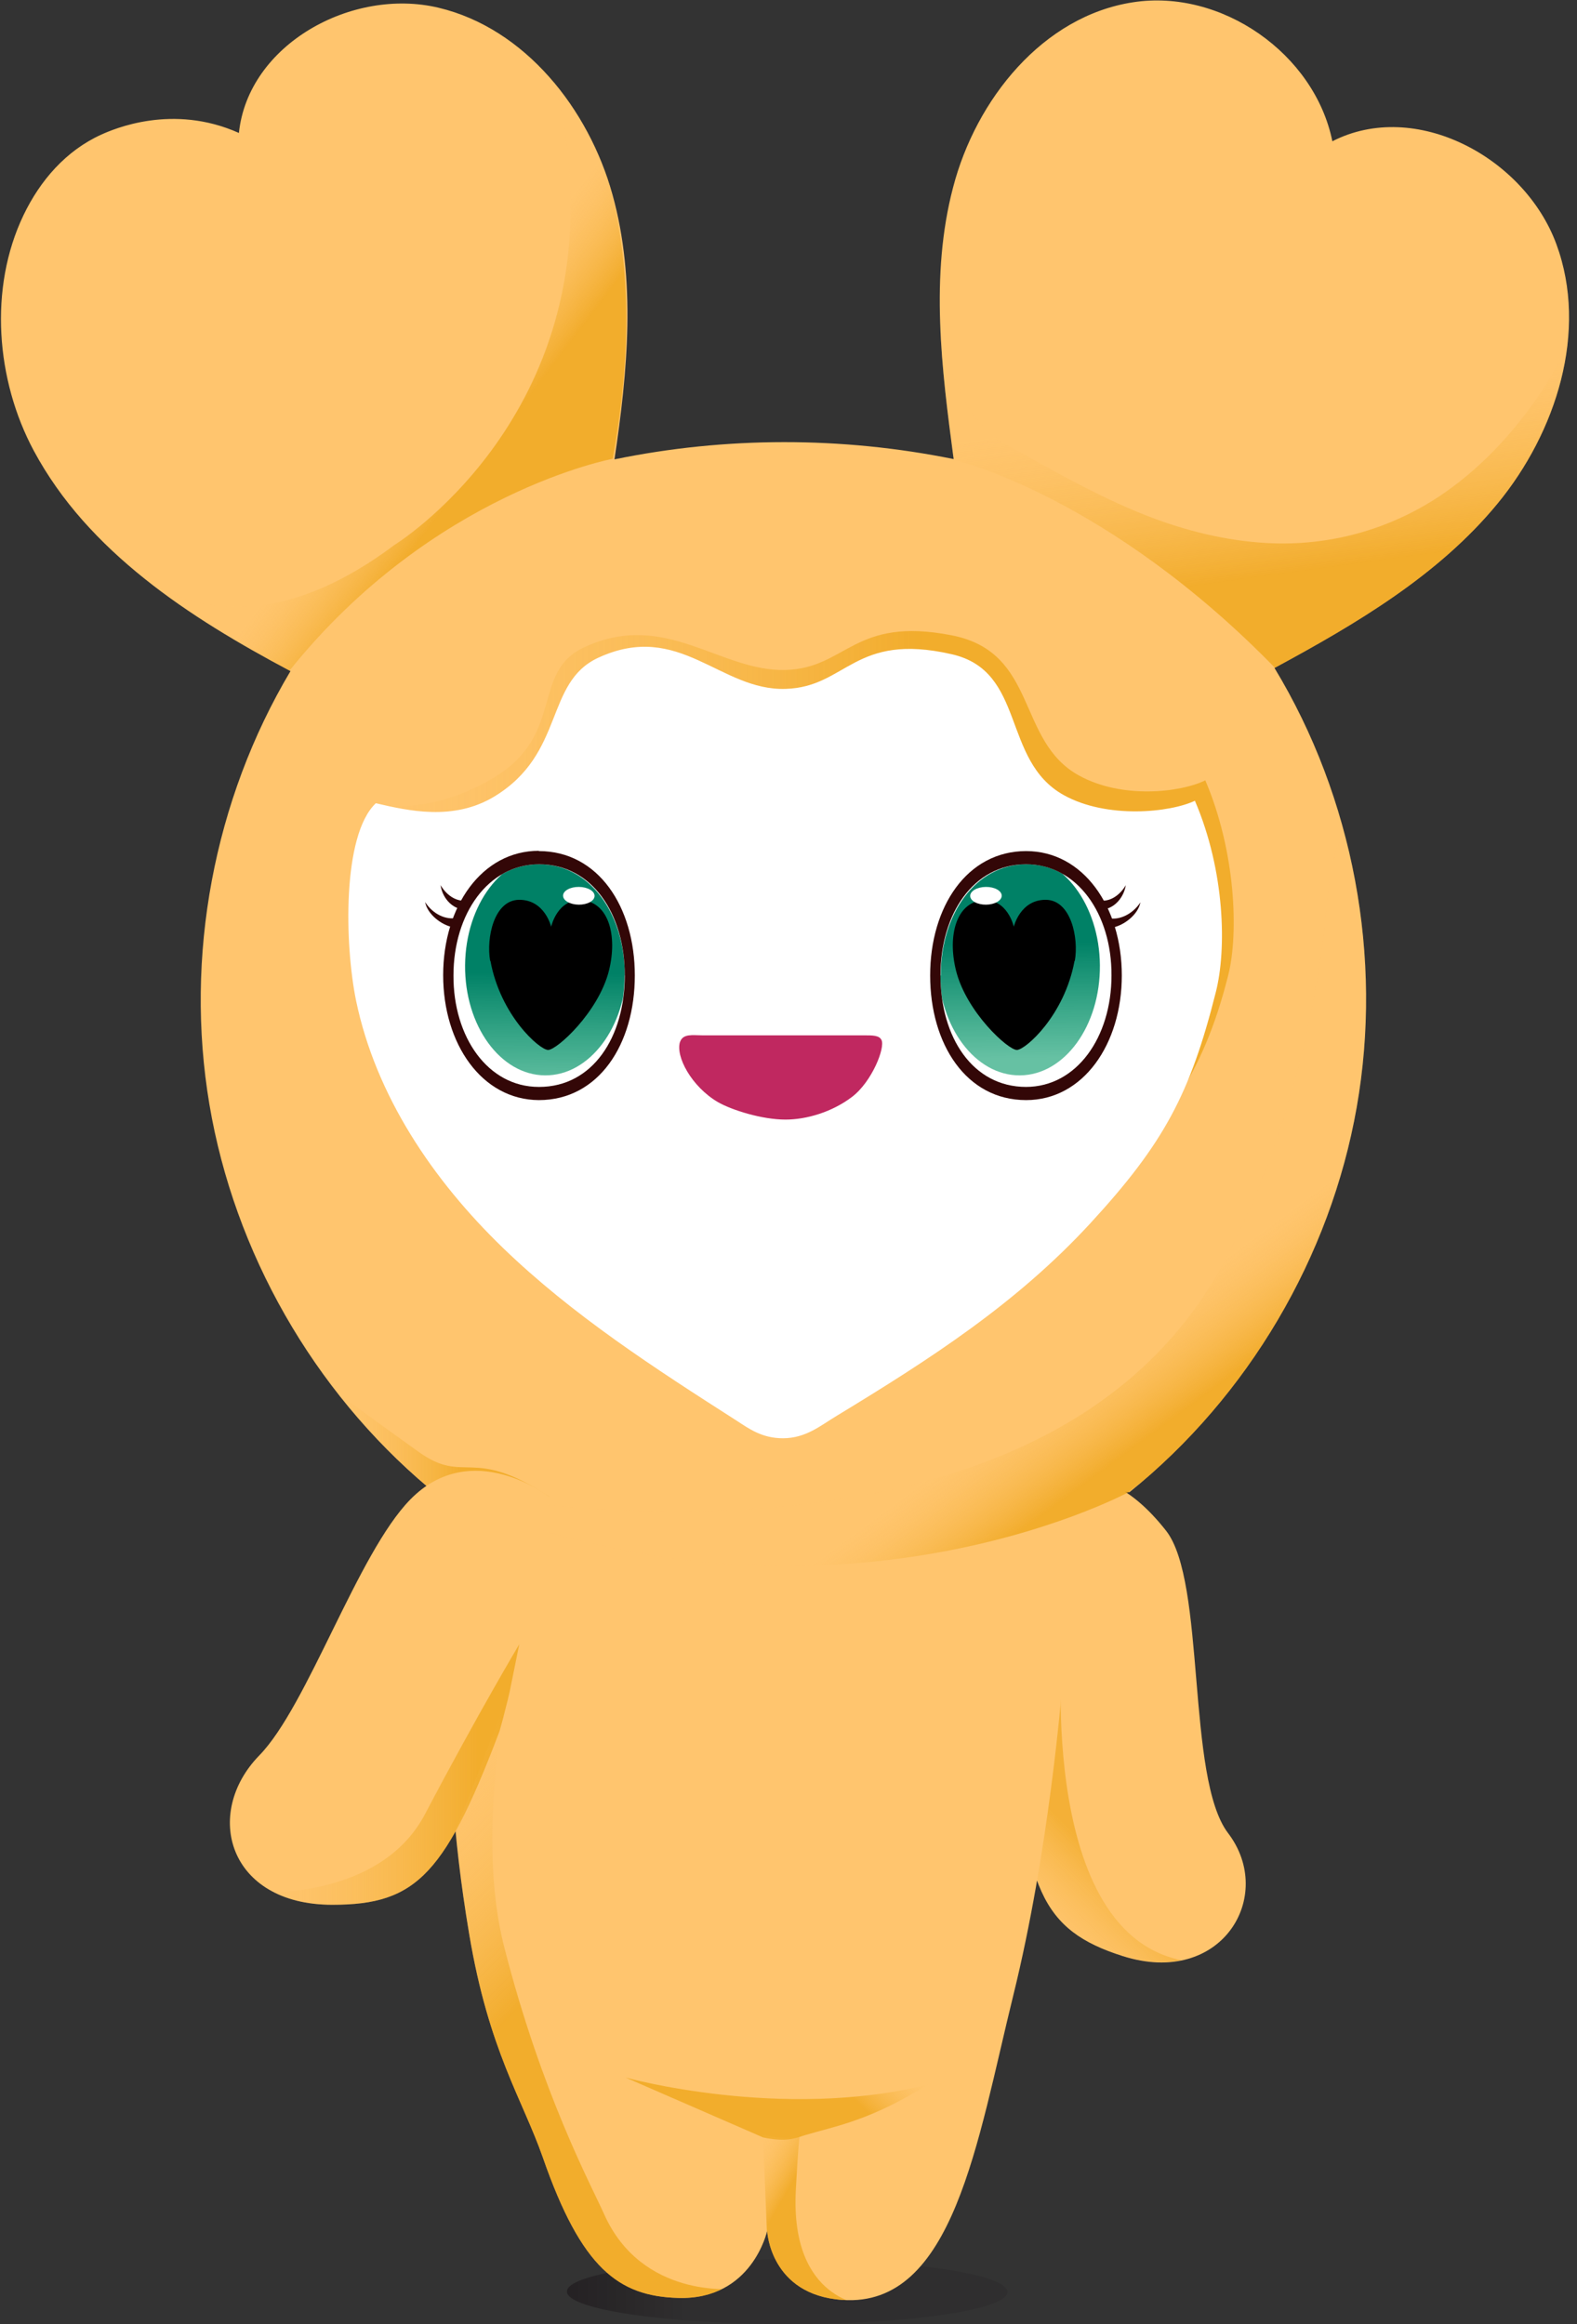
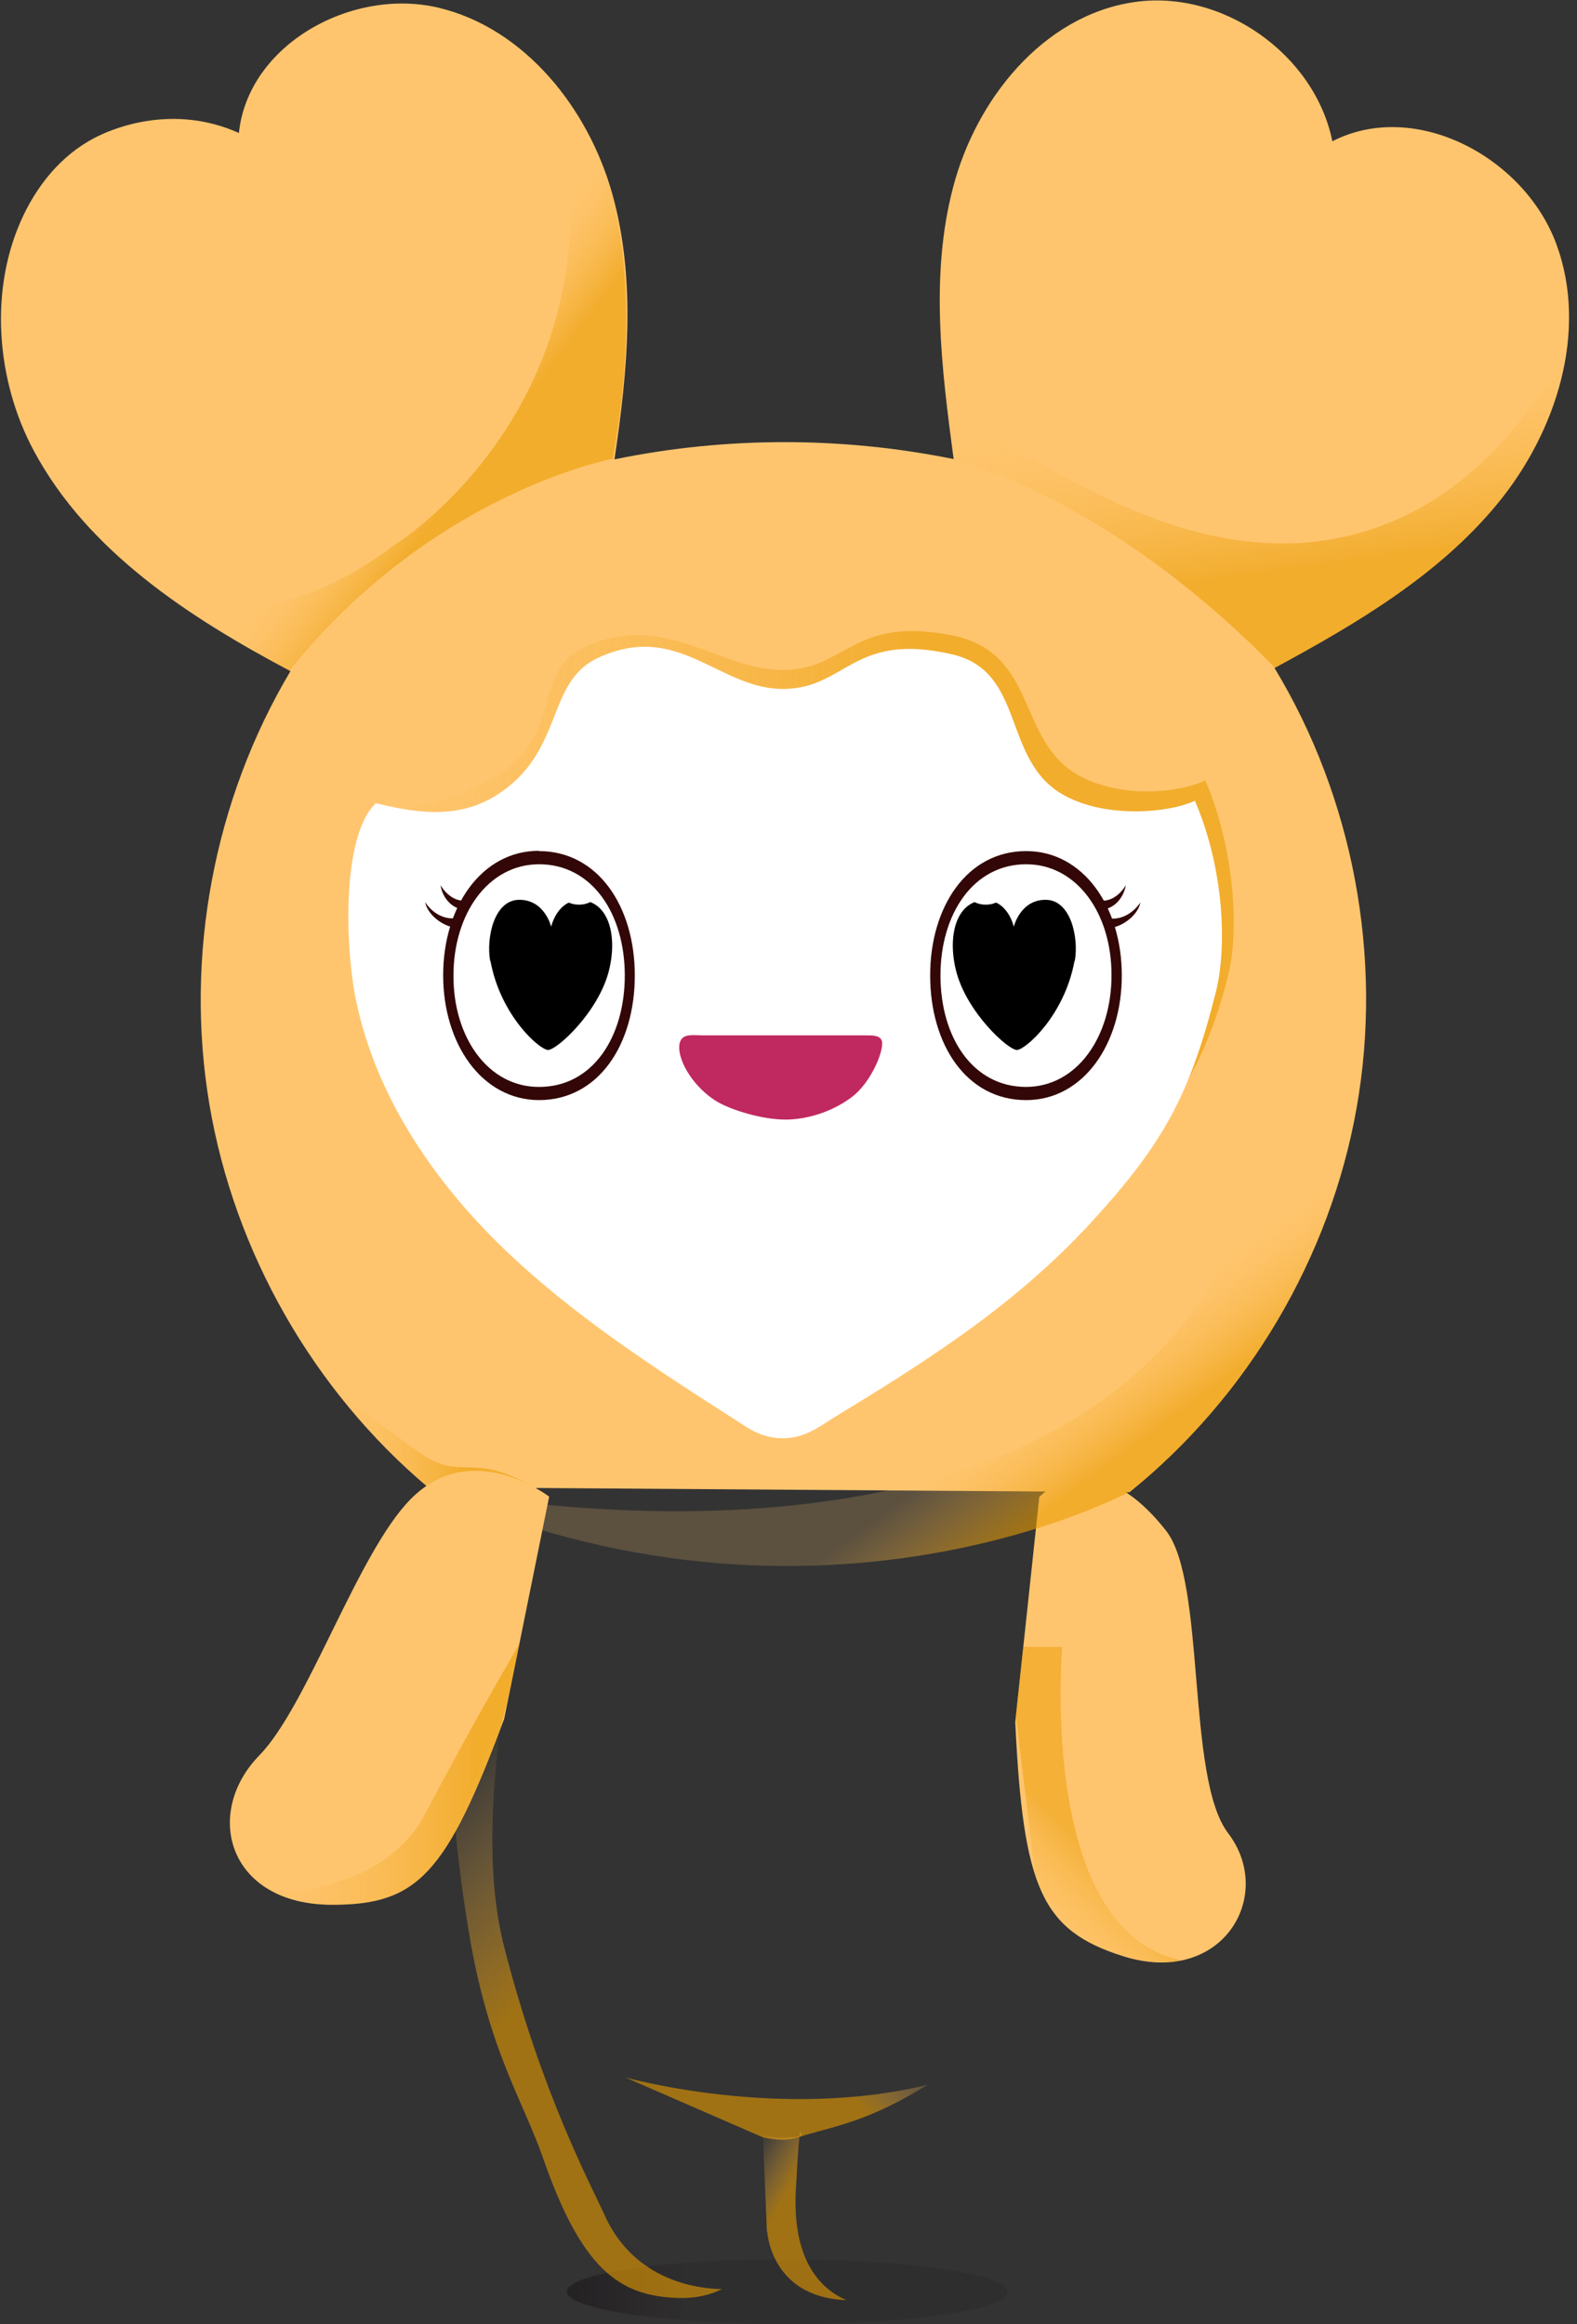
<svg xmlns="http://www.w3.org/2000/svg" xmlns:xlink="http://www.w3.org/1999/xlink" id="_レイヤー_2" viewBox="0 0 55.05 81.1">
  <rect x="0" y="0" width="55.05" height="81.1" fill="#333333" stroke="none" />
  <defs>
    <style>.cls-1{fill:#ffc56e;}.cls-1,.cls-2,.cls-3,.cls-4,.cls-5,.cls-6,.cls-7,.cls-8,.cls-9,.cls-10,.cls-11,.cls-12,.cls-13,.cls-14,.cls-15,.cls-16,.cls-17,.cls-18,.cls-19{stroke-width:0px;}.cls-2{fill:#330707;}.cls-20{clip-path:url(#clippath);}.cls-3{fill:none;}.cls-4{fill:url(#linear-gradient);}.cls-5{fill:url(#linear-gradient-11);}.cls-6{fill:url(#linear-gradient-12);}.cls-7{fill:url(#linear-gradient-13);}.cls-8{fill:url(#linear-gradient-10);}.cls-21{clip-path:url(#clippath-4);}.cls-22{clip-path:url(#clippath-3);}.cls-23{clip-path:url(#clippath-2);}.cls-24{clip-path:url(#clippath-6);}.cls-25{clip-path:url(#clippath-5);}.cls-9{fill:#000;}.cls-10{fill:#c02860;}.cls-11{fill:url(#linear-gradient-4);}.cls-12{fill:url(#linear-gradient-2);}.cls-13{fill:url(#linear-gradient-3);}.cls-14{fill:url(#linear-gradient-8);}.cls-15{fill:url(#linear-gradient-9);}.cls-16{fill:url(#linear-gradient-7);}.cls-17{fill:url(#linear-gradient-5);}.cls-18{fill:url(#linear-gradient-6);}.cls-19{fill:#fff;}</style>
    <linearGradient id="linear-gradient" x1="1579.92" y1="76.81" x2="1603.07" y2="76.81" gradientTransform="translate(104.28 -978.1) rotate(90) scale(.66 1) skewX(.05)" gradientUnits="userSpaceOnUse">
      <stop offset="0" stop-color="#000005" stop-opacity=".8" />
      <stop offset=".77" stop-color="#0c0006" stop-opacity=".1" />
    </linearGradient>
    <clipPath id="clippath">
      <path class="cls-3" d="M36.28,52.24s2.18-1.21,4.11,1.73c1.25,1.9,1.01,8.07,2.48,9.99,1.67,2.19-.22,5.39-3.68,4.29-2.83-.9-3.47-2.37-3.75-8.16" />
    </clipPath>
    <linearGradient id="linear-gradient-2" x1="738.04" y1="-276.2" x2="742.53" y2="-282" gradientTransform="translate(-731.81 246.28) rotate(7.3)" gradientUnits="userSpaceOnUse">
      <stop offset="0" stop-color="#ffc56e" stop-opacity=".2" />
      <stop offset=".41" stop-color="#e99c00" stop-opacity=".5" />
    </linearGradient>
    <linearGradient id="linear-gradient-3" x1="12.15" y1="35.76" x2="43.07" y2="35.76" gradientUnits="userSpaceOnUse">
      <stop offset="0" stop-color="#ffc56e" stop-opacity=".2" />
      <stop offset=".65" stop-color="#e99c00" stop-opacity=".6" />
    </linearGradient>
    <clipPath id="clippath-2">
      <path class="cls-3" d="M21.8,34.04c0,2.15-1.12,3.89-2.99,3.89s-2.99-1.74-2.98-3.89,1.21-3.88,2.99-3.88,2.99,1.73,2.99,3.88Z" />
    </clipPath>
    <linearGradient id="linear-gradient-4" x1="835.47" y1="89.09" x2="835.47" y2="81.42" gradientTransform="translate(104.56 -796.43) rotate(90.05) skewX(.02)" gradientUnits="userSpaceOnUse">
      <stop offset="0" stop-color="#009766" stop-opacity=".6" />
      <stop offset=".53" stop-color="#008166" />
    </linearGradient>
    <clipPath id="clippath-3">
      <path class="cls-3" d="M32.83,34.04c0,2.15,1.12,3.89,2.99,3.89s2.99-1.74,2.99-3.89-1.21-3.88-2.98-3.88-2.99,1.73-2.99,3.88Z" />
    </clipPath>
    <linearGradient id="linear-gradient-5" x1="-5880.7" y1="149.46" x2="-5880.7" y2="141.79" gradientTransform="translate(-5807.98 -105.96) rotate(179.95) scale(.99 -.99) skewX(.02)" xlink:href="#linear-gradient-4" />
    <clipPath id="clippath-4">
      <path class="cls-3" d="M39.43,52.07c4.14-3.34,7.01-8.2,7.93-13.43s-.12-10.79-2.87-15.33c2.85-1.54,5.72-3.23,7.78-5.73,2.06-2.5,3.18-6.02,2.06-9.06s-4.93-5.07-7.82-3.59c-.62-3.06-3.88-5.33-6.96-4.85-3.14.48-5.48,3.38-6.28,6.46-.81,3.08-.4,6.33.02,9.48-3.9-.79-7.95-.79-11.84.01.46-3.07.76-6.25-.07-9.24S18.33.99,15.31.27s-6.65,1.28-6.97,4.37c-2.32-1.04-4.39-.13-4.81.06-1.23.56-2.13,1.6-2.71,2.81-1.22,2.55-.96,5.76.36,8.22,1.89,3.52,5.43,5.82,8.96,7.69-2.68,4.5-3.7,9.96-2.83,15.12s3.63,9.99,7.63,13.36l.42,2.21,11.41,3.54,9.83-2.78,2.83-2.8Z" />
    </clipPath>
    <linearGradient id="linear-gradient-6" x1="11.8" y1="50.44" x2="19.17" y2="50.44" gradientUnits="userSpaceOnUse">
      <stop offset="0" stop-color="#ffc56e" stop-opacity=".2" />
      <stop offset=".59" stop-color="#e99c00" stop-opacity=".6" />
    </linearGradient>
    <linearGradient id="linear-gradient-7" x1="16.31" y1="13.01" x2="20.05" y2="15.86" gradientTransform="translate(-1.36 .43) rotate(.01)" xlink:href="#linear-gradient-3" />
    <linearGradient id="linear-gradient-8" x1="45.5" y1="13.55" x2="46.77" y2="22.81" gradientTransform="translate(-1.36 .43) rotate(.01)" xlink:href="#linear-gradient-3" />
    <linearGradient id="linear-gradient-9" x1="38.08" y1="47.98" x2="44.83" y2="57.1" gradientTransform="translate(-1.36 .43) rotate(.01)" gradientUnits="userSpaceOnUse">
      <stop offset="0" stop-color="#ffc56e" stop-opacity=".2" />
      <stop offset=".3" stop-color="#e99c00" stop-opacity=".6" />
    </linearGradient>
    <clipPath id="clippath-5">
      <path class="cls-3" d="M17.6,59.98c-2.02,5.43-3.03,6.49-6,6.49-3.64,0-4.52-3.19-2.55-5.21,1.69-1.73,3.43-7.05,5.27-8.93,2.15-2.2,4.85-.1,4.85-.1" />
    </clipPath>
    <linearGradient id="linear-gradient-10" x1="9.09" y1="62.17" x2="18.16" y2="62.17" gradientUnits="userSpaceOnUse">
      <stop offset="0" stop-color="#ffc56e" stop-opacity=".2" />
      <stop offset=".84" stop-color="#e99c00" stop-opacity=".6" />
    </linearGradient>
    <clipPath id="clippath-6">
      <path class="cls-3" d="M37.08,58.85c-.03.29-.46,5.73-1.71,10.79s-2.08,10.89-5.96,10.62c-2.53-.17-2.63-2.41-2.63-2.41,0,0-.52,2.42-3.11,2.34-2.07-.06-3.37-1.02-4.72-4.9-.71-2.03-1.89-3.74-2.57-7.79-1.22-7.23-.34-10.67-.34-10.67l.3-8.69h20.26s.73,7.82.47,10.71Z" />
    </clipPath>
    <linearGradient id="linear-gradient-11" x1="-4647.91" y1="70.05" x2="-4642.76" y2="75.19" gradientTransform="translate(-4618.23) rotate(-180) scale(1 -1)" xlink:href="#linear-gradient-9" />
    <linearGradient id="linear-gradient-12" x1="-4464.76" y1="147.8" x2="-4469.93" y2="151.01" gradientTransform="translate(-4441.5 69.21) rotate(178.19) scale(1 -1)" gradientUnits="userSpaceOnUse">
      <stop offset="0" stop-color="#ffc56e" stop-opacity="0" />
      <stop offset=".3" stop-color="#e99c00" stop-opacity=".6" />
    </linearGradient>
    <linearGradient id="linear-gradient-13" x1="-4631.47" y1="63.85" x2="-4645.66" y2="78.04" gradientTransform="translate(-4618.23) rotate(-180) scale(1 -1)" gradientUnits="userSpaceOnUse">
      <stop offset="0" stop-color="#ffc56e" stop-opacity="0" />
      <stop offset=".39" stop-color="#e99c00" stop-opacity=".6" />
    </linearGradient>
  </defs>
  <g id="_レイヤー_4">
    <ellipse class="cls-4" cx="27.49" cy="79.97" rx="1.13" ry="7.69" transform="translate(-52.52 107.38) rotate(-89.94)" />
    <path class="cls-1" d="M36.28,52.24s1.87-2.06,4.42,1.17c1.41,1.78.7,8.63,2.17,10.56,1.67,2.19-.22,5.39-3.68,4.29-2.83-.9-3.47-2.37-3.75-8.16" />
    <g class="cls-20">
      <path class="cls-12" d="M35.17,57.47h1.91s-.92,10.5,4.61,11c0,0-3.21,3.79-5.57-3.15" />
    </g>
-     <path class="cls-1" d="M37.08,58.85c-.03.29-.46,5.73-1.71,10.79s-2.08,10.89-5.96,10.62c-2.53-.17-2.63-2.41-2.63-2.41,0,0-.52,2.42-3.11,2.34-2.07-.06-3.37-1.02-4.72-4.9-.71-2.03-1.89-3.74-2.57-7.79-1.22-7.23-.34-10.67-.34-10.67l.3-8.69h20.26s.73,7.82.47,10.71Z" />
    <path class="cls-1" d="M39.43,52.07c4.14-3.34,7.01-8.2,7.93-13.43s-.12-10.79-2.87-15.33c2.85-1.54,5.72-3.23,7.78-5.73,2.06-2.5,3.18-6.02,2.06-9.06s-4.93-5.07-7.82-3.59c-.62-3.06-3.88-5.33-6.96-4.85-3.14.48-5.48,3.38-6.28,6.46-.81,3.08-.4,6.33.02,9.48-3.9-.79-7.95-.79-11.84.01.46-3.07.76-6.25-.07-9.24S18.33.99,15.31.27s-6.65,1.28-6.97,4.37c-2.32-1.04-4.39-.13-4.81.06-1.23.56-2.13,1.6-2.71,2.81-1.22,2.55-.96,5.76.36,8.22,1.89,3.52,5.43,5.82,8.96,7.69-2.68,4.5-3.7,9.96-2.83,15.12s3.63,9.99,7.63,13.36" />
    <path class="cls-13" d="M42.07,27.22c1.06,2.47,1.18,5.35.8,6.83-.89,3.53-2.23,5.17-4.81,7.97-2.58,2.8-5.58,4.73-8.84,6.71-.57.34-1.08.79-1.89.79-.73,0-1.18-.33-1.61-.61-2.86-1.83-5.73-3.68-8.17-6.04s-4.43-5.3-5.12-8.62c-.4-1.95-.5-5.1.69-6.21,1.12.26,2.7-.04,4.13-.91,2.49-1.51,1.27-3.69,3.16-4.55,2.83-1.3,4.72.86,7.01.8,2.14-.06,2.37-1.88,5.8-1.21,3.03.59,2.25,3.68,4.44,4.89,1.5.83,3.54.6,4.42.17Z" />
    <path class="cls-19" d="M41.71,27.94c1.06,2.47,1.11,5.21.73,6.69-.89,3.53-1.8,5.26-4.38,8.06-2.58,2.8-5.58,4.73-8.84,6.71-.57.34-1.08.79-1.89.79-.73,0-1.18-.33-1.61-.61-2.86-1.83-5.73-3.68-8.17-6.04-2.44-2.36-4.43-5.3-5.12-8.62-.4-1.95-.49-5.78.69-6.89,1.12.26,2.7.63,4.13-.23,2.49-1.51,1.75-3.98,3.64-4.85,2.83-1.3,4.24,1.16,6.53,1.09,2.14-.06,2.39-1.99,5.8-1.21,2.61.59,1.73,3.71,3.92,4.92,1.5.83,3.7.61,4.58.19Z" />
    <path class="cls-19" d="M21.8,34.04c0,2.15-1.12,3.89-2.99,3.89s-2.99-1.74-2.98-3.89,1.21-3.88,2.99-3.88,2.99,1.73,2.99,3.88Z" />
    <path class="cls-2" d="M16.11,31.73c-.37-.07-.67-.42-.73-.84.25.42.64.61.97.52" />
    <path class="cls-2" d="M38.56,31.73c.37-.07.67-.42.74-.84-.25.42-.64.61-.97.52" />
    <path class="cls-2" d="M15.82,32.36c-.42-.08-.9-.46-.98-.88.28.43.73.63,1.11.55" />
    <path class="cls-2" d="M38.83,32.37c.42-.08.9-.46.98-.88-.28.42-.74.63-1.11.55" />
    <g class="cls-23">
-       <ellipse class="cls-11" cx="19.06" cy="33.71" rx="3.82" ry="2.82" transform="translate(-14.81 52.49) rotate(-89.53)" />
      <path class="cls-9" d="M17.11,33.53c-.14-.79.13-2.13,1.02-2.13s1.11.94,1.11.94c0,0,.22-1.01,1.11-.92s1.21,1.22.91,2.44c-.36,1.46-1.83,2.79-2.13,2.78s-1.66-1.2-2.01-3.11Z" />
      <ellipse class="cls-19" cx="20.21" cy="31.26" rx=".31" ry=".55" transform="translate(-11.24 51.18) rotate(-89.47)" />
    </g>
-     <path class="cls-19" d="M32.83,34.04c0,2.15,1.12,3.89,2.99,3.89s2.99-1.74,2.99-3.89-1.21-3.88-2.98-3.88-2.99,1.73-2.99,3.88Z" />
    <g class="cls-22">
-       <ellipse class="cls-17" cx="35.57" cy="33.71" rx="2.82" ry="3.82" transform="translate(-.27 .29) rotate(-.47)" />
      <path class="cls-9" d="M37.52,33.53c.14-.79-.13-2.13-1.02-2.13s-1.11.94-1.11.94c0,0-.22-1.01-1.11-.92s-1.21,1.22-.91,2.44c.36,1.46,1.83,2.79,2.13,2.78s1.66-1.2,2.01-3.11Z" />
      <ellipse class="cls-19" cx="34.42" cy="31.26" rx=".55" ry=".31" transform="translate(-.29 .32) rotate(-.53)" />
    </g>
    <path class="cls-10" d="M23.74,36.36c.1-.3.45-.23.77-.23,1.55,0,3.95,0,5.65,0,.31,0,.53,0,.61.16.14.26-.33,1.46-1.03,1.99s-1.59.79-2.32.79c-.82,0-1.87-.33-2.36-.61-.92-.54-1.49-1.6-1.32-2.11Z" />
    <g class="cls-21">
      <path class="cls-18" d="M14.95,51.9c-1.16-.98-2.21-2.08-3.15-3.27,0,0,1.2.88,2.82,2.04s1.83-.24,4.55,1.56l-4.23-.34Z" />
      <path class="cls-16" d="M21.39,16.01s-6.3,1.17-11.29,7.4c0,0-4.51-1.73-7.19-5.11s0-.18,0-.18c0,0,3.74,6.24,10.87.89,0,0,6.95-4.28,6.06-13.36,0,0-.18-3.39-1.42-4.1,0,0,4.96,3.57,2.97,14.46Z" />
      <path class="cls-14" d="M33.35,16.06s5.33,1.24,11.21,7.3c.46.48,3.27-1.83,3.68-2.12,2.99-2.08,5.95-4.61,6.56-8.97.05-.33.02-.82.18-1.12.33-.67-.54,1.52-.93,2.14-.95,1.51-2.16,2.89-3.63,3.91-1.76,1.22-3.84,1.83-5.98,1.76-1.39-.05-2.77-.36-4.08-.84-1.78-.65-3.57-1.68-5.22-2.6-.75-.42-1.3-1.13-1.65-1.9s-.52-1.63-.61-2.48c-.07,1.45-.28,3.6.47,4.91Z" />
      <path class="cls-15" d="M47.23,29.98s3.47,13.64-7.85,22.1c0,0-10.93,5.89-24.48-.17,0,0,20.55,4.45,27.51-7.31,0,0,3.21-5.17,3.92-13.19,0,0,.36-3.56.89-1.43Z" />
    </g>
    <path class="cls-1" d="M17.6,59.98c-2.02,5.43-3.03,6.49-6,6.49-3.64,0-4.52-3.19-2.55-5.21,1.69-1.73,3.43-7.05,5.27-8.93,2.15-2.2,4.85-.1,4.85-.1" />
    <g class="cls-25">
      <path class="cls-8" d="M18.16,57.34c-1.5,7.59-3.74,10.29-6.99,9.53-.89-.21-1.53-.48-2.08-.84,0,0,4.18.26,5.75-2.73,1.83-3.48,3.31-5.96,3.31-5.96Z" />
    </g>
    <g class="cls-24">
      <path class="cls-5" d="M32.38,72.75c-2.03,1.26-3.17,1.43-4.28,1.76-.35.11-.64.25-1.46.08l-4.8-2.09s5.43,1.51,10.54.25Z" />
      <path class="cls-6" d="M30.22,80.44s-2.64-.12-2.44-4c.15-2.87.19-1.9.19-1.9,0,0-.3.07-.76.05-.21,0-.58-.1-.58-.1l.14,3.35s.12,3.97,3.45,2.59Z" />
      <path class="cls-7" d="M15.85,63.99c1.52,16.53,5.3,17.67,9.75,15.88,0,0-3.19.35-4.51-2.6-.44-.99-2.17-4.17-3.49-9.33-.56-2.2-.53-4.92-.04-8.41-.73,2.07-1.71,4.46-1.71,4.46Z" />
    </g>
    <path class="cls-2" d="M18.81,29.69c-1.99,0-3.34,1.94-3.34,4.34s1.35,4.35,3.34,4.36c2.09,0,3.35-1.95,3.35-4.35,0-2.4-1.28-4.34-3.35-4.34ZM18.81,37.93c-1.78,0-2.99-1.74-2.98-3.89,0-2.15,1.21-3.88,2.99-3.88,1.85,0,2.99,1.73,2.99,3.88,0,2.15-1.12,3.89-2.99,3.89Z" />
    <path class="cls-2" d="M35.82,29.7c-2.06,0-3.35,1.94-3.35,4.34,0,2.4,1.26,4.35,3.35,4.35,1.99,0,3.34-1.95,3.34-4.35,0-2.4-1.35-4.34-3.34-4.34ZM35.82,37.93c-1.87,0-2.99-1.74-2.99-3.89,0-2.15,1.15-3.88,2.99-3.88,1.78,0,2.99,1.73,2.98,3.88,0,2.15-1.21,3.89-2.99,3.89Z" />
  </g>
</svg>